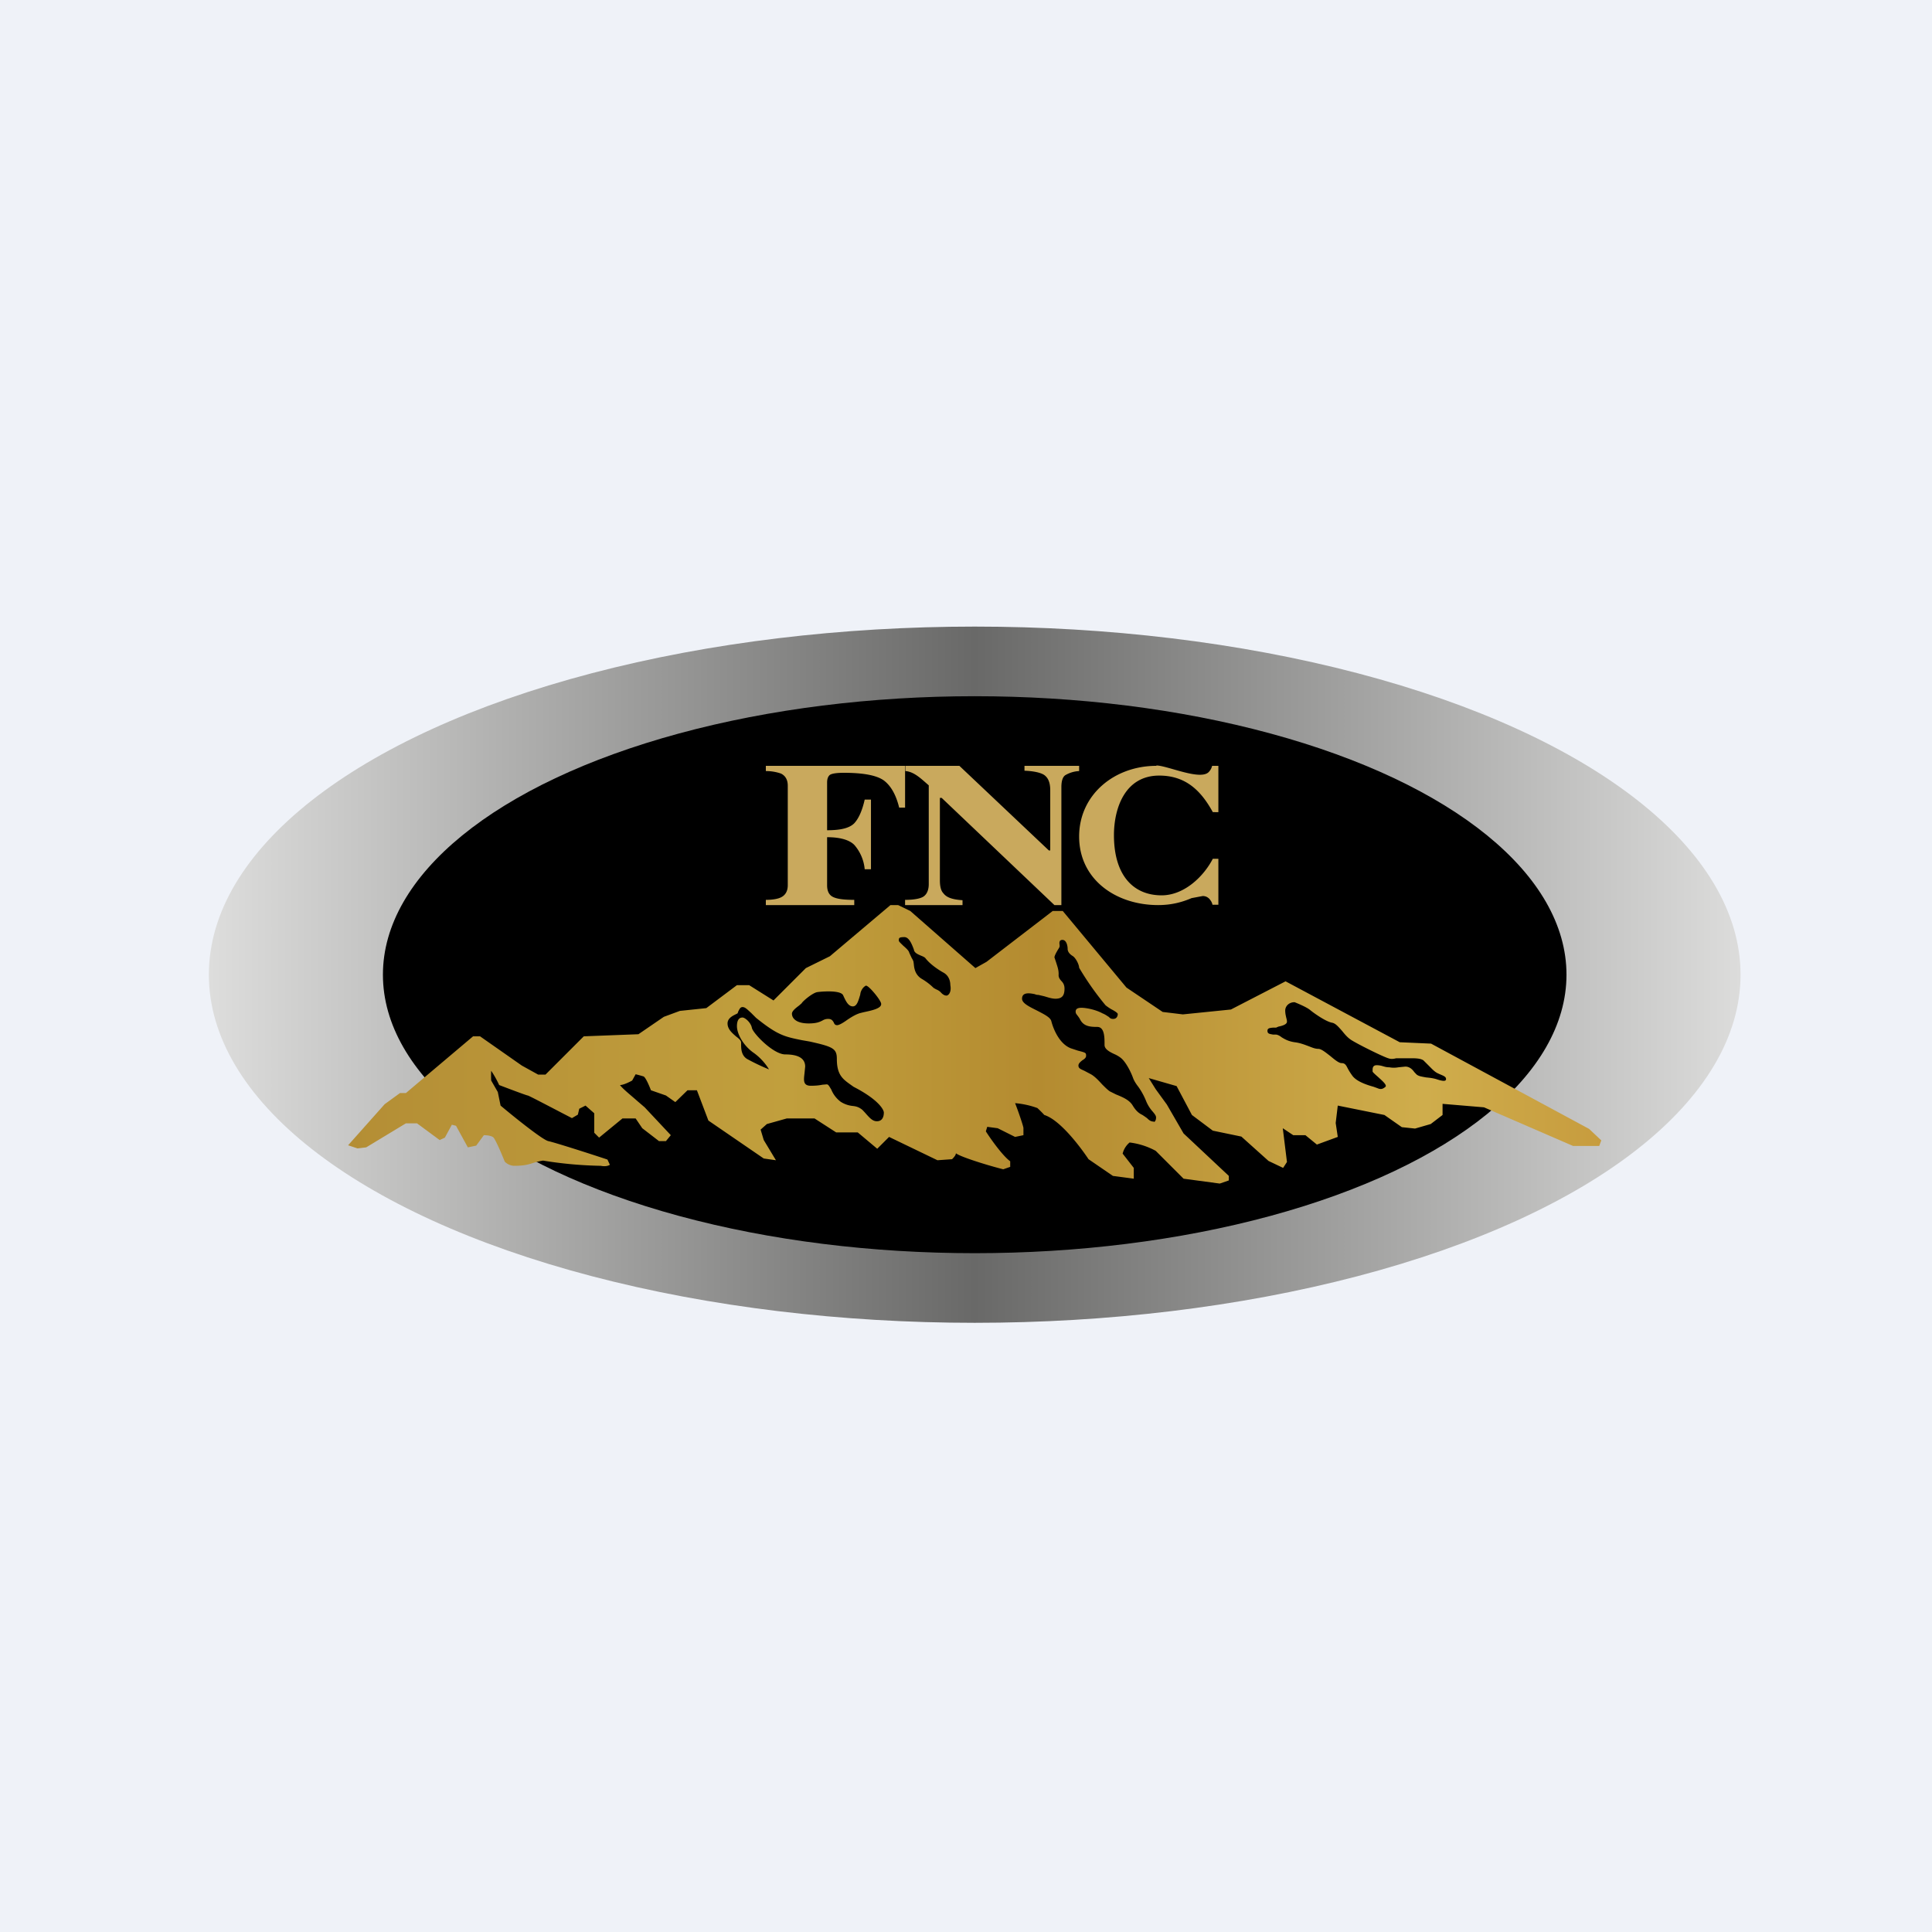
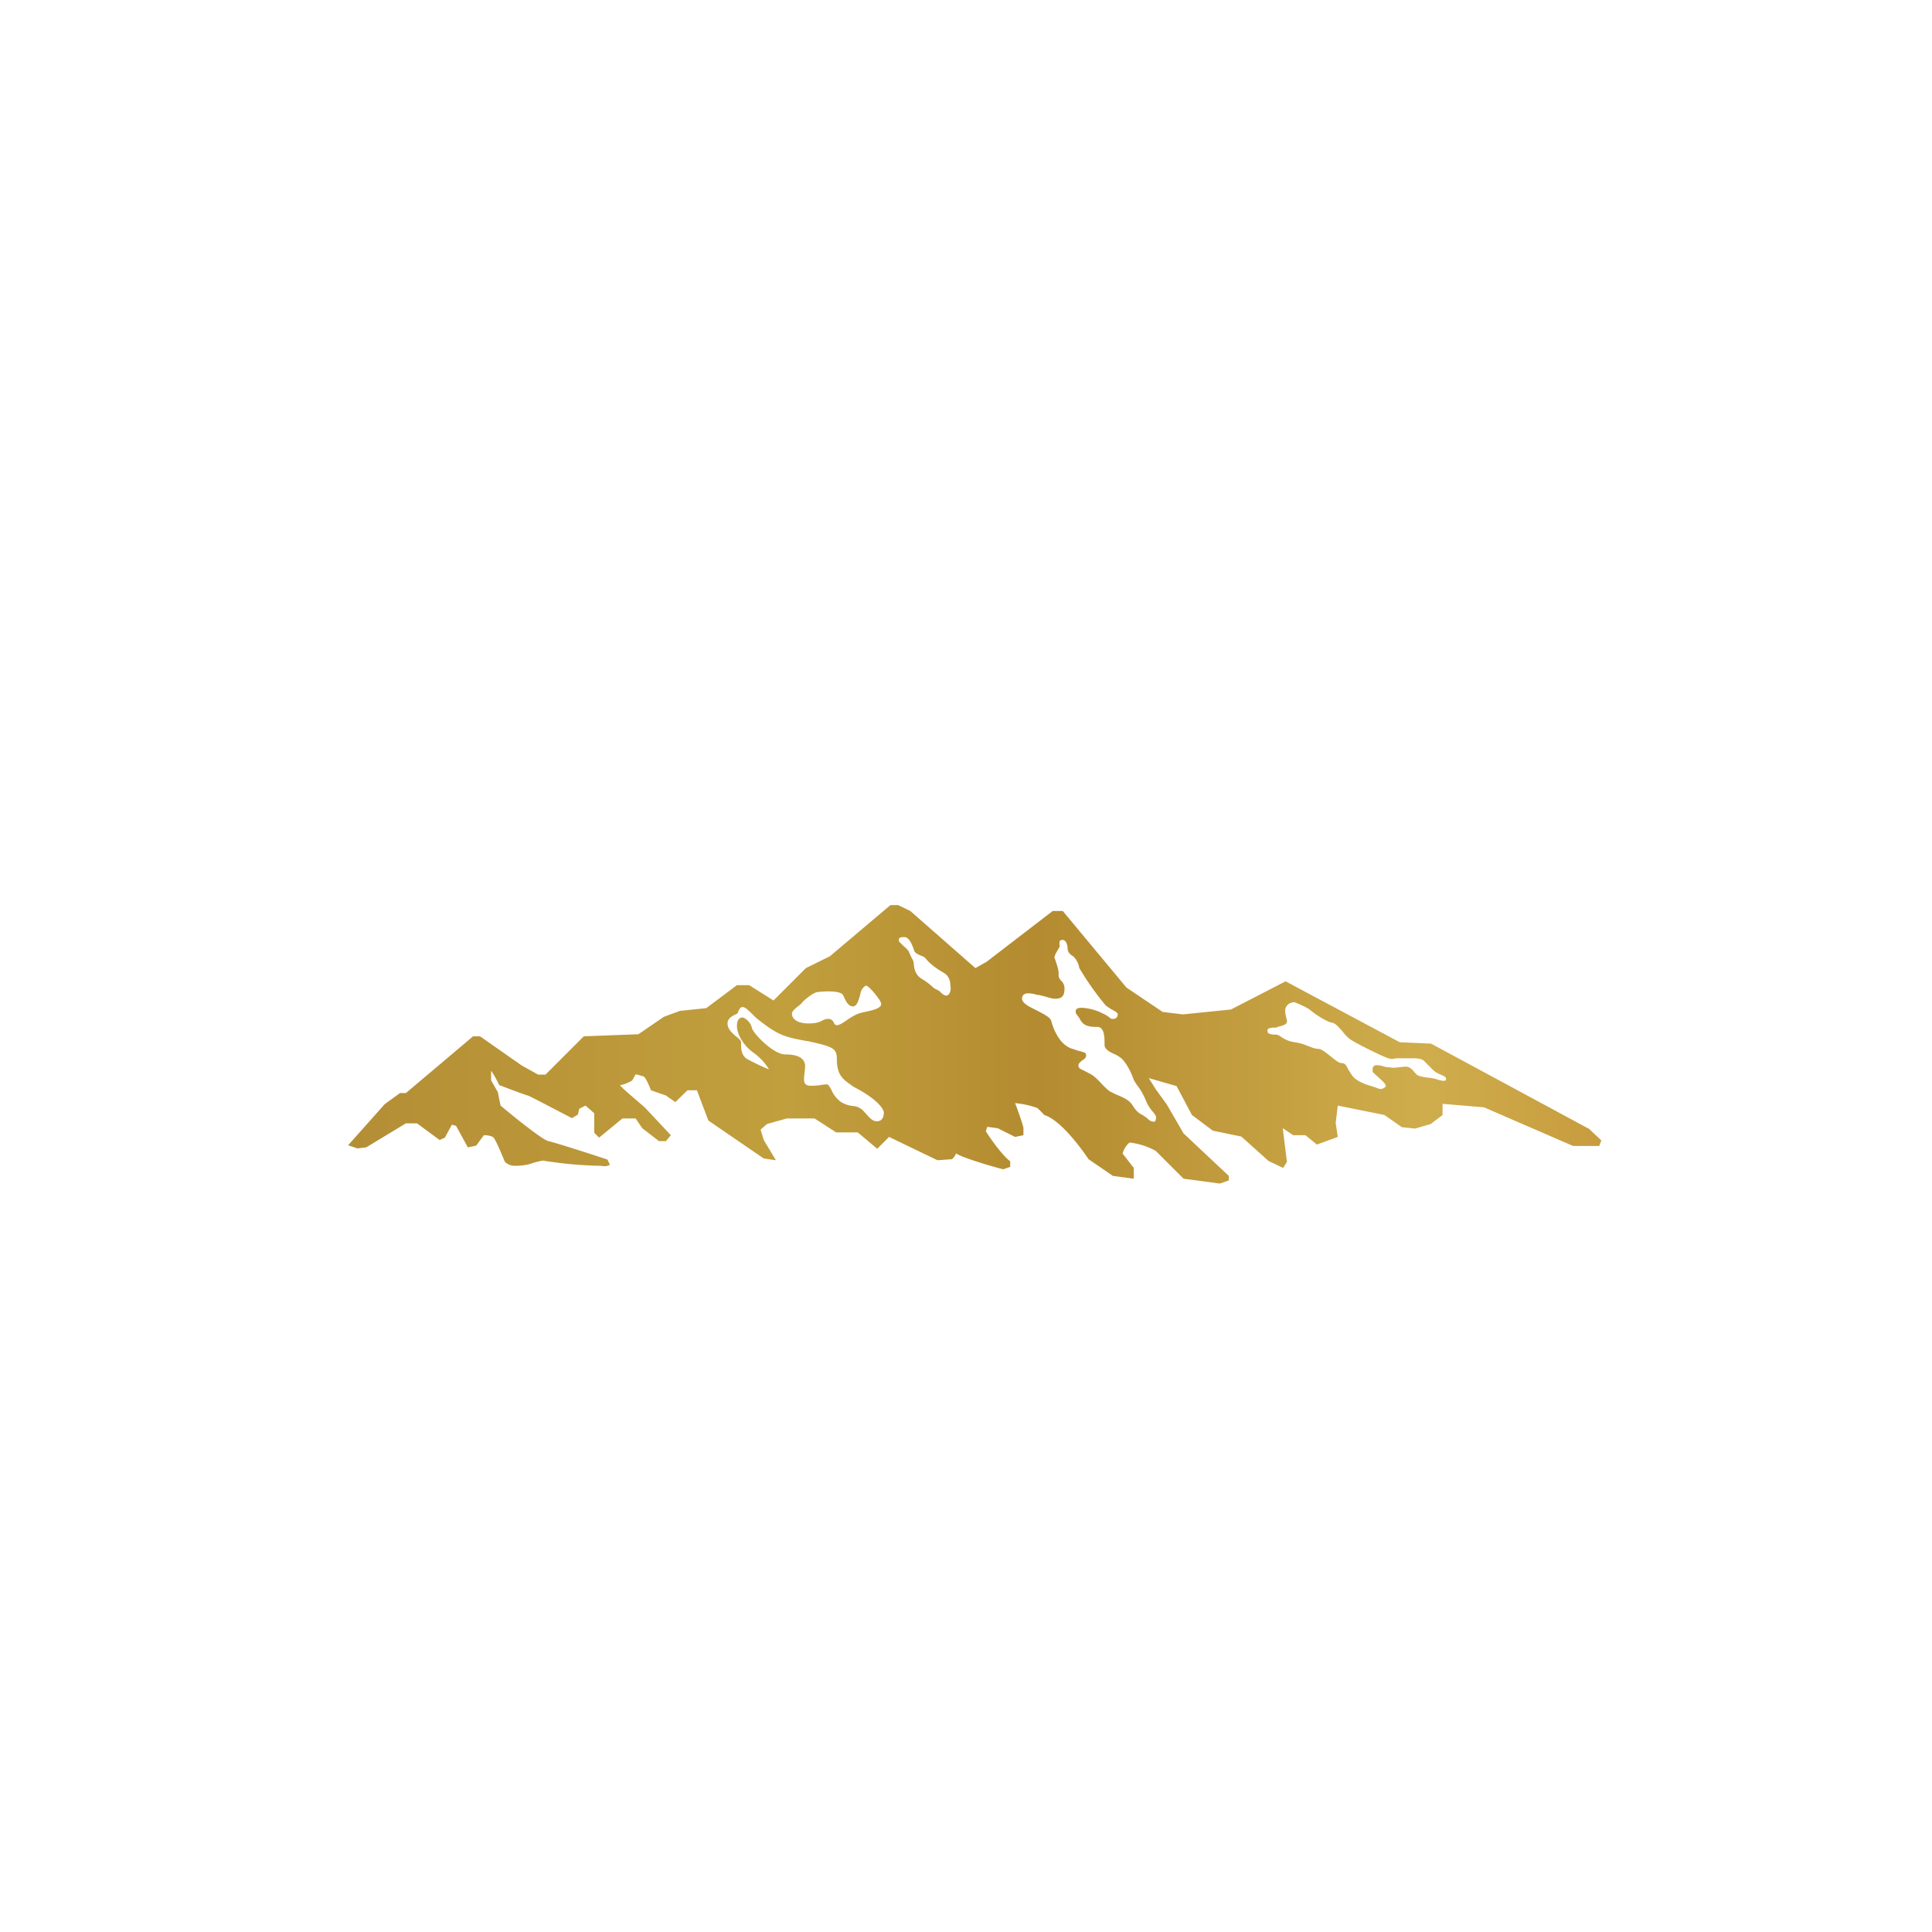
<svg xmlns="http://www.w3.org/2000/svg" viewBox="0 0 55.5 55.5">
-   <path d="M0 0h55.5v55.5H0z" fill="rgb(239, 242, 248)" />
-   <ellipse cx="28" cy="28" rx="22" ry="10" fill="url(#b)" />
-   <ellipse cx="28" cy="28" rx="17" ry="8" />
  <path d="m10 32.9 1.05-1.18.44-.32h.17l1.93-1.63h.2l1.2.84.47.26h.21l1.1-1.1 1.57-.06.73-.5.46-.17.76-.08.88-.66h.35l.7.44.93-.93.69-.34L25.58 26h.22l.35.17 1.87 1.64.32-.18 1.9-1.46h.29l1.83 2.2 1.04.7.58.07 1.38-.14 1.57-.81 3.28 1.75.9.04 4.54 2.45.35.33-.06.16h-.75l-2.56-1.11-1.19-.1v.32l-.34.26-.45.13-.38-.04-.5-.35-1.34-.27-.06.5.06.4-.6.22-.33-.27h-.35l-.3-.2.12.97-.11.17-.42-.2-.78-.7-.82-.17-.6-.45-.44-.83-.8-.23.2.32.32.44.48.83 1.3 1.22v.13l-.26.09-1.04-.14-.8-.8a2.1 2.1 0 0 0-.75-.24.6.6 0 0 0-.2.32l.32.41v.31l-.6-.08-.7-.48c-.24-.36-.82-1.13-1.27-1.27a3.1 3.1 0 0 0-.2-.2 2.48 2.48 0 0 0-.64-.14c.1.25.25.7.24.72v.2l-.24.05-.5-.25-.3-.04-.04.13c.14.22.48.7.7.86v.16l-.2.07c-.4-.1-1.22-.35-1.36-.46 0 .06-.08.14-.11.17l-.42.03-1.39-.67-.34.34-.56-.47h-.62l-.62-.4h-.8l-.57.16-.18.16.09.3.35.58-.35-.05-1.59-1.09-.33-.87h-.27l-.35.34-.27-.19-.43-.15c-.05-.13-.16-.39-.22-.4a4.2 4.2 0 0 0-.22-.06l-.1.18c-.07.04-.25.13-.35.13.08.11.32.3.5.46l.21.18.75.8-.14.17h-.2l-.48-.37-.19-.28h-.38l-.67.55-.14-.14v-.56l-.25-.22-.18.09-.04.17-.17.1c-.41-.21-1.24-.65-1.27-.65-.03 0-.56-.2-.82-.3a2.88 2.88 0 0 0-.23-.41 3 3 0 0 0 0 .28l.19.33.08.39c.38.32 1.2.98 1.37 1.02.19.04 1.22.37 1.7.53l.07.15c-.03.02-.11.06-.26.03a11.45 11.45 0 0 1-1.66-.15c-.13.02-.23.05-.32.08-.13.04-.26.07-.51.07a.4.4 0 0 1-.27-.12c-.08-.2-.26-.63-.33-.7-.07-.05-.2-.06-.27-.06l-.22.3-.24.05-.34-.62-.12-.03-.2.37-.15.07-.65-.48h-.32l-1.14.69-.25.03-.27-.09Zm27.19-4.11c.1.04.34.14.44.22.12.1.46.34.64.37.1.02.18.12.28.23.08.1.17.21.29.28.23.14.9.47 1.04.51.08.03.15.02.23 0h.4c.14 0 .29 0 .38.06l.16.16c.09.09.17.18.27.22l.02.01c.14.06.2.08.2.15 0 .07-.1.06-.28 0-.1-.03-.2-.04-.3-.05-.1-.02-.18-.03-.23-.06-.03-.01-.06-.05-.1-.09-.05-.07-.13-.16-.26-.16l-.2.02a.71.71 0 0 1-.26 0c-.09 0-.14-.02-.18-.03a.6.6 0 0 0-.18-.03c-.12 0-.12.09-.12.15v.03c0 .02.08.09.16.16.12.11.26.23.21.28-.08.07-.14.08-.23.04l-.11-.04c-.18-.05-.5-.15-.62-.33a1.7 1.7 0 0 1-.12-.19c-.05-.1-.08-.16-.18-.16-.08 0-.2-.1-.32-.2-.13-.1-.26-.21-.35-.21-.08 0-.16-.03-.26-.07-.11-.04-.25-.1-.42-.12-.2-.03-.3-.1-.37-.14-.05-.04-.1-.07-.16-.08h-.09c-.1-.02-.16-.02-.16-.11 0-.08.08-.08.16-.09h.09a.6.6 0 0 1 .07-.03c.1-.02.24-.06.24-.14 0-.06-.02-.1-.03-.16a.7.7 0 0 1-.02-.16c0-.12.1-.24.27-.24Zm-10.07-.84c.16.1.18.27.18.35.04.21-.06.3-.11.3-.06 0-.12-.04-.17-.1a.4.4 0 0 0-.13-.08l-.07-.04a1.7 1.7 0 0 0-.34-.26c-.2-.12-.22-.32-.23-.43l-.01-.07a.51.51 0 0 0-.05-.1l-.07-.15c-.01-.06-.1-.14-.17-.2-.07-.07-.13-.12-.13-.15 0-.07 0-.1.16-.1.14 0 .22.22.27.35l.01.04c.03.07.1.1.19.14.05.02.1.04.13.07.12.16.34.32.54.43Zm-2.23.36c-.04.01-.13.07-.17.21l-.01.06c-.05.16-.09.33-.21.33-.14 0-.21-.17-.28-.32-.07-.15-.6-.11-.74-.09-.14.02-.43.27-.45.32l-.08.07c-.08.06-.2.15-.2.23 0 .13.12.28.48.28.22 0 .31-.04.39-.08.05-.03.1-.05.17-.05.1 0 .13.05.16.1.02.05.04.08.1.08.05 0 .16-.06.27-.14.13-.09.28-.18.4-.21l.08-.02c.23-.05.55-.11.51-.26-.03-.12-.35-.5-.42-.5Zm-3.26 1.92c.25.17.41.4.46.49a6.2 6.2 0 0 1-.63-.3c-.16-.1-.17-.28-.17-.41v-.06c0-.06-.07-.12-.15-.18-.1-.09-.24-.2-.24-.37 0-.15.15-.22.23-.26l.04-.02c.02 0 .03-.04.04-.07.03-.05.05-.12.12-.12.07 0 .12.05.25.17l.14.14c.62.5.82.54 1.31.64l.23.04c.67.15.78.2.78.5 0 .46.17.58.41.75l.07.05c.72.37.87.66.87.74 0 .08-.02.25-.2.25-.12 0-.2-.09-.3-.2a2.24 2.24 0 0 0-.12-.13c-.1-.08-.18-.1-.28-.11a.78.78 0 0 1-.34-.12.83.83 0 0 1-.27-.35c-.05-.08-.08-.15-.13-.15l-.12.01c-.06.01-.14.03-.34.03-.23 0-.2-.17-.18-.35l.02-.2c0-.25-.22-.35-.57-.35s-.93-.61-.96-.76c-.03-.16-.2-.3-.27-.3-.08 0-.16.05-.16.25s.16.53.46.75Zm11.52 2c.02 0 .06-.04.06-.13 0-.05-.04-.1-.09-.16a1.04 1.04 0 0 1-.2-.32 1.94 1.94 0 0 0-.22-.4c-.07-.09-.12-.17-.15-.25-.06-.17-.2-.45-.34-.57a.84.84 0 0 0-.2-.12c-.13-.06-.28-.14-.28-.26V30c0-.2 0-.5-.21-.5-.22 0-.4-.02-.5-.23a.9.9 0 0 0-.07-.1c-.03-.04-.05-.06-.05-.11 0-.08.06-.11.17-.11.12 0 .4.05.6.16.1.04.14.08.18.1.04.04.06.06.13.06.11 0 .13-.1.13-.14 0-.03-.09-.09-.19-.14a1.6 1.6 0 0 1-.16-.11A8.23 8.23 0 0 1 31 27.8c0-.09-.1-.29-.19-.34-.08-.05-.14-.12-.14-.2 0-.08-.03-.26-.15-.26-.1 0-.09.09-.08.15v.03c0 .03-.03.07-.06.12-.04.07-.08.14-.09.2l.05.15c.03.1.08.22.07.36 0 .07.03.11.07.16.05.05.1.11.1.23 0 .2-.07.29-.26.29-.1 0-.22-.04-.32-.07l-.17-.04c-.02 0-.06 0-.1-.02-.14-.03-.37-.07-.37.13 0 .13.21.23.43.34.19.1.38.19.41.3.06.24.25.7.61.8l.15.05c.23.06.24.06.24.15 0 .06-.06.1-.11.13-.06.05-.11.09-.11.15 0 .08.06.1.17.15l.17.09c.12.06.24.19.34.3.08.08.16.16.22.2l.18.09c.17.07.38.15.48.32.11.18.2.23.28.27l.06.04.07.05c.06.06.11.1.2.1Z" fill="url(#a)" fill-rule="evenodd" />
-   <path d="M33.22 22C32 22 31 22.84 31 24.03c0 1.23 1.05 1.97 2.27 1.97.35 0 .66-.07.96-.2l.32-.06c.08 0 .14.03.19.08.05.06.08.11.09.17H35v-1.32h-.16c-.27.52-.83 1.05-1.47 1.05-.81 0-1.37-.57-1.37-1.73 0-.76.31-1.71 1.3-1.71.76 0 1.2.43 1.54 1.05H35V22h-.18a.37.37 0 0 1-.09.17c-.23.27-1.2-.18-1.51-.18ZM26 25.85c.27 0 .48-.04.56-.12.08-.07.12-.19.12-.33v-2.84c-.2-.17-.41-.39-.67-.41V22h1.55l2.57 2.43h.04V22.7c0-.2-.05-.33-.14-.41-.09-.09-.33-.14-.6-.15V22H31v.15a.87.87 0 0 0-.4.12c-.07.05-.11.16-.11.34V26h-.2l-3.24-3.08H27v2.37c0 .17.03.3.1.37.09.12.25.18.55.2V26H26v-.15ZM22 25.85c.2 0 .35-.03.43-.07.13-.06.2-.18.2-.35v-2.86c0-.17-.07-.29-.2-.35a1.33 1.33 0 0 0-.43-.07V22h4v1.2h-.17c-.09-.37-.24-.63-.44-.78-.21-.15-.6-.22-1.15-.22-.2 0-.34.02-.4.06-.05.04-.08.11-.08.22v1.37c.39 0 .64-.06.78-.2.13-.14.23-.37.3-.68h.18v2h-.18a1.23 1.23 0 0 0-.3-.7c-.14-.14-.4-.22-.78-.22v1.38c0 .19.07.3.2.35.12.05.32.07.58.07V26H22v-.15Z" fill="rgb(201, 169, 93)" />
  <defs>
    <linearGradient id="b" x1="50" x2="6" y1="27.99" y2="27.99" gradientUnits="userSpaceOnUse">
      <stop stop-color="rgb(220, 220, 219)" offset="0" />
      <stop stop-color="rgb(105, 105, 104)" offset=".5" />
      <stop stop-color="rgb(221, 221, 220)" offset="1" />
    </linearGradient>
    <linearGradient id="a" x1="46.01" x2="10.01" y1="32.81" y2="32.81" gradientUnits="userSpaceOnUse">
      <stop stop-color="rgb(199, 156, 62)" offset="0" />
      <stop stop-color="rgb(207, 173, 76)" offset=".14" />
      <stop stop-color="rgb(180, 139, 48)" offset=".45" />
      <stop stop-color="rgb(193, 159, 61)" offset=".65" />
      <stop stop-color="rgb(180, 142, 53)" offset="1" />
    </linearGradient>
  </defs>
</svg>